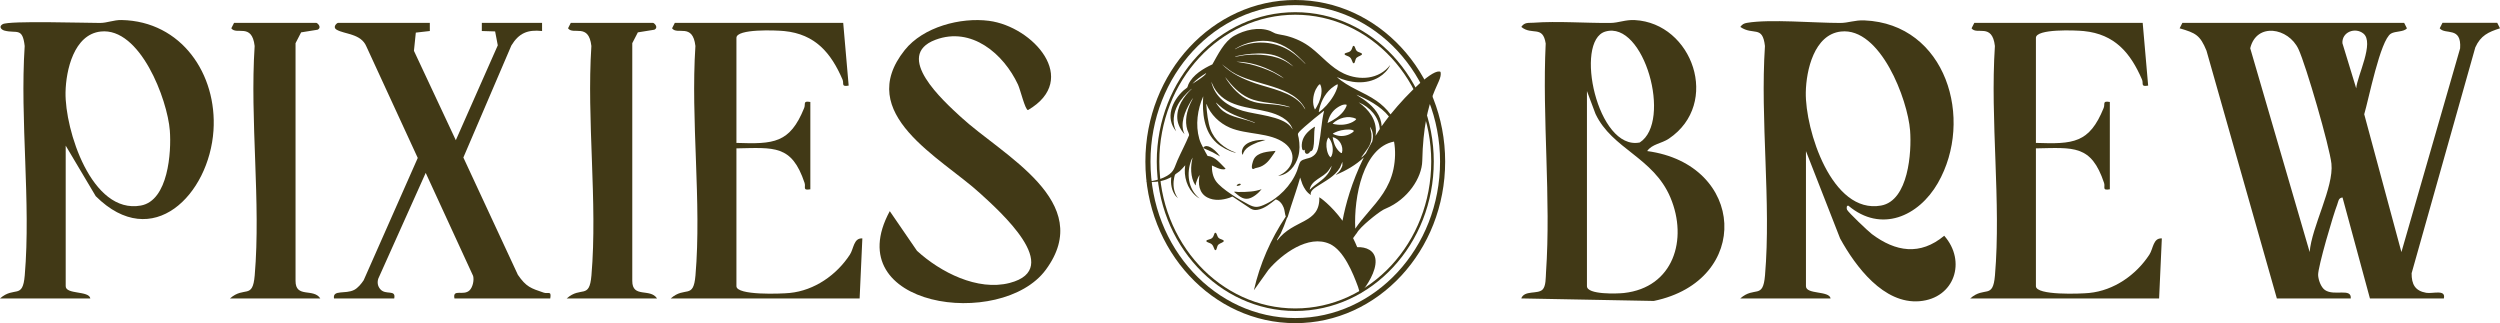
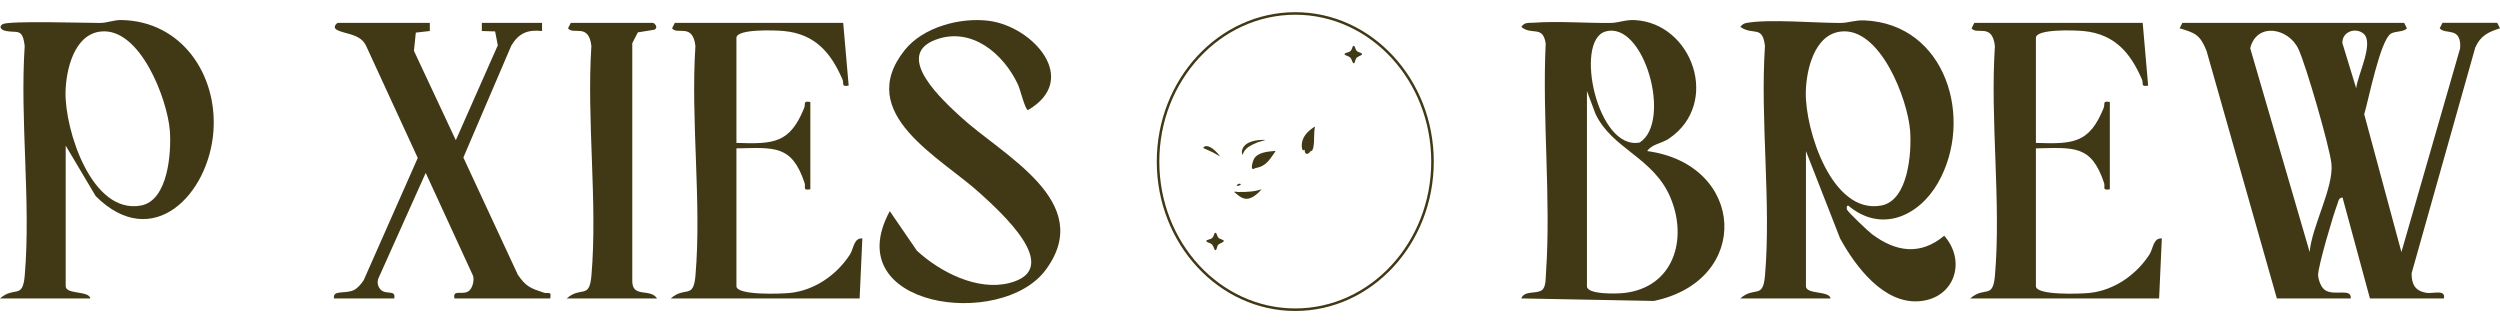
<svg xmlns="http://www.w3.org/2000/svg" viewBox="0 0 383.753 49.605" id="Layer_2">
  <g id="Components">
    <g id="_0f4b754d-3724-4fec-89f2-bba07ea873d2_10">
      <path style="fill:#413916;" d="M369.039,3.506l.426.839c-.467.584-1.769.409-2.447.811-1.639.971-3.432,10.133-4.106,12.381l5.708,21.158,9.012-31.269c.237-3.43-2.291-2.029-3.134-3.082l.426-.839h8.405l.426.84c-1.802.575-2.965,1.109-3.79,2.928l-9.776,34.665c-.014,1.699.526,2.711,2.242,3.008,1.004.174,3.052-.574,2.704.866h-11.346l-4.207-15.498c-.656.063-.635.639-.808,1.075-.6,1.512-2.985,9.613-2.938,10.828.028.724.425,1.875,1.052,2.305,1.423.979,4.102-.383,3.959,1.29h-11.346l-10.801-38.032c-.982-2.392-1.66-2.718-4.123-3.434l.426-.839h34.039ZM354.536,38.689c.304-3.871,3.731-9.953,3.341-13.568-.284-2.634-3.908-15.128-5.064-17.59-1.541-3.282-6.428-4.136-7.402-.126l9.125,31.283ZM361.68,13.556c.156-1.929,2.835-7.027,1.096-8.413-1.264-1.008-3.307-.23-3.213,1.485l2.116,6.928Z" />
      <path style="fill:#413916;" d="M267.132,45.812c2.224-1.954,3.479.224,3.799-3.542.957-11.248-.756-23.819-.01-35.21-.373-3.251-1.769-1.554-3.781-2.925.29-.402.547-.548,1.039-.631,3.516-.595,10.367.023,14.308.02,1.234-.001,2.223-.457,3.7-.394,12.576.532,16.883,15.204,11.281,24.961-2.96,5.155-8.739,7.694-13.74,3.482-.311-.067-.287.437-.205.621.174.387,3.249,3.315,3.815,3.739,3.644,2.728,7.405,3.334,11.101.253,3.451,3.91,1.596,9.597-3.784,10.049-5.514.463-9.824-5.321-12.195-9.628l-5.244-13.413v20.734c0,1.312,3.595.656,3.782,1.885h-13.868ZM282.583,4.84c-4.099.459-5.328,5.928-5.391,9.333-.105,5.731,3.978,18.751,11.559,17.38,4.214-.762,4.705-8.214,4.451-11.516-.367-4.773-4.563-15.876-10.619-15.197Z" />
-       <path style="fill:#413916;" d="M252.844,23.189c15.127,2.039,16.112,19.884,1.014,23.007l-20.346-.388c.49-1.297,2.499-.607,3.265-1.349.543-.527.484-1.869.536-2.609.786-11.387-.6-23.688-.047-35.173-.44-2.85-2.088-1.191-3.745-2.542.504-.764,1.112-.591,1.864-.647,3.723-.275,7.995.068,11.803.036,1.254-.011,2.317-.519,3.748-.443,8.874.469,13.232,12.804,5.242,18.201-1.12.757-2.602.825-3.334,1.907ZM246.422,4.845c-4.822,1.418-1.232,18.329,5.284,17.026,5.003-3.207.67-18.777-5.284-17.026ZM243.598,13.978v29.949c0,1.341,4.722,1.156,5.676,1.05,7.608-.846,9.857-8.217,7.136-14.658-2.609-6.174-8.95-7.438-11.497-12.835l-1.315-3.507Z" />
+       <path style="fill:#413916;" d="M252.844,23.189c15.127,2.039,16.112,19.884,1.014,23.007l-20.346-.388c.49-1.297,2.499-.607,3.265-1.349.543-.527.484-1.869.536-2.609.786-11.387-.6-23.688-.047-35.173-.44-2.85-2.088-1.191-3.745-2.542.504-.764,1.112-.591,1.864-.647,3.723-.275,7.995.068,11.803.036,1.254-.011,2.317-.519,3.748-.443,8.874.469,13.232,12.804,5.242,18.201-1.12.757-2.602.825-3.334,1.907ZM246.422,4.845c-4.822,1.418-1.232,18.329,5.284,17.026,5.003-3.207.67-18.777-5.284-17.026ZM243.598,13.978v29.949c0,1.341,4.722,1.156,5.676,1.05,7.608-.846,9.857-8.217,7.136-14.658-2.609-6.174-8.95-7.438-11.497-12.835Z" />
      <path style="fill:#413916;" d="M328.906,3.506l.838,9.632c-1.209.223-.681-.318-.942-.922-1.764-4.097-4.186-6.972-8.937-7.448-1.263-.127-7.349-.379-7.349,1.042v16.126c5.723.194,8.198.071,10.399-5.362.257-.635-.251-1.13.947-.921v13.404c-1.255.21-.666-.325-.886-.982-1.973-5.895-4.659-5.401-10.46-5.301v21.153c0,1.444,6.827,1.179,8.19,1.042,3.793-.381,7.188-2.763,9.226-5.883.596-.911.574-2.588,1.913-2.488l-.418,9.213h-28.996c2.223-1.954,3.479.224,3.799-3.542.958-11.247-.756-23.819-.01-35.21-.412-3.593-2.796-1.625-3.584-2.715l.425-.838h25.845Z" />
      <path style="fill:#413916;" d="M0,45.812c2.224-1.954,3.479.224,3.799-3.542.957-11.247-.756-23.819-.01-35.21-.33-2.922-1.237-1.877-3.096-2.36-.522-.136-.923-.633-.281-.991,1.001-.558,12.689-.183,14.943-.185,1.109-.001,2.095-.475,3.321-.449,9.185.193,14.674,8.317,14.093,16.973-.658,9.792-9.338,18.75-18.072,10.068l-4.612-7.76v21.572c0,1.312,3.595.657,3.782,1.885H0ZM15.451,4.84c-4.099.459-5.328,5.928-5.391,9.333-.105,5.731,3.978,18.751,11.559,17.38,4.214-.762,4.705-8.214,4.451-11.516-.367-4.773-4.563-15.876-10.619-15.197Z" />
      <path style="fill:#413916;" d="M136.582,32.411l4.178,6.09c3.573,3.269,9.287,6.213,14.23,4.93,8.47-2.199-1.662-11.115-4.54-13.752-6.011-5.508-19.395-12.184-11.572-21.994,2.831-3.55,8.563-5.054,12.93-4.488,6.752.876,14.061,8.977,5.988,13.702-.437-.024-1.17-3.135-1.53-3.908-2.201-4.725-7.136-8.958-12.667-6.885-6.53,2.448,1.25,9.417,3.898,11.856,6.427,5.919,20.755,12.985,13.033,23.45-6.825,9.249-31.986,5.802-23.948-9.002Z" />
      <path style="fill:#413916;" d="M65.977,3.506l.003,1.255-2.152.245-.287,2.797,6.428,13.718,6.442-14.564-.409-2.135-2.043-.061.003-1.255h9.245l.003,1.255c-2.228-.242-3.556.326-4.713,2.218l-7.369,17.2,8.366,18.003c1.289,1.869,1.978,2.064,3.989,2.745.653.221,1.196-.368.984.884h-14.708c-.315-1.556,1.375-.327,2.321-1.245.479-.465.72-1.529.548-2.205l-7.281-15.822-7.283,16.24c-.176.588-.097,1.131.305,1.607.827.98,2.449-.019,2.145,1.425h-9.245c-.228-1.387,1.742-.613,3.098-1.31.566-.291,1.103-.947,1.456-1.48l8.303-18.776-7.884-17.109c-.829-1.998-3.33-1.858-4.561-2.575-.698-.407.044-1.055.218-1.055h14.078Z" />
      <path style="fill:#413916;" d="M129.433,3.506l.838,9.632c-1.209.223-.681-.318-.942-.922-1.764-4.097-4.186-6.972-8.937-7.448-1.263-.127-7.349-.379-7.349,1.042v16.126c5.723.194,8.198.071,10.399-5.362.257-.635-.251-1.13.947-.921v13.404c-1.255.21-.666-.325-.886-.982-1.973-5.895-4.659-5.401-10.46-5.301v21.153c0,1.444,6.827,1.179,8.19,1.042,3.793-.381,7.188-2.763,9.226-5.883.596-.911.574-2.588,1.913-2.488l-.418,9.213h-28.996c2.223-1.954,3.479.224,3.799-3.542.958-11.247-.756-23.819-.01-35.21-.412-3.593-2.796-1.625-3.584-2.715l.425-.838h25.845Z" />
      <path style="fill:#413916;" d="M100.857,45.812h-13.868c2.223-1.954,3.479.224,3.799-3.542.958-11.247-.756-23.819-.01-35.21-.412-3.593-2.796-1.625-3.584-2.715l.425-.838h12.607c.184,0,.922.689.218,1.055l-2.533.407-.856,1.66v36.48c-.014,2.711,2.757,1.075,3.801,2.704Z" />
-       <path style="fill:#413916;" d="M49.168,45.812h-13.868c2.223-1.954,3.479.224,3.799-3.542.958-11.247-.756-23.819-.01-35.21-.412-3.593-2.796-1.625-3.584-2.715l.425-.838h12.607c.184,0,.922.689.218,1.055l-2.533.407-.856,1.66v36.48c-.014,2.711,2.757,1.075,3.801,2.704Z" />
      <path style="fill:#413916;" d="M187.279,24.014c-.373-.576-1.342-1.565-2.059-1.594-.173-.007-.516.093-.508.311l1.439.647,1.128.636Z" />
      <path style="fill:#413916;" d="M200.289,22.98c-.07.452.19.847.64.515.107-.079.107-.176.153-.221.054-.052.2-.05.314-.168.197-.204.257-.754.283-1.036.057-.614.025-1.27.072-1.888.018-.242.045-.495.106-.731-.046-.036-.549.334-.623.393-.769.609-1.355,1.346-1.41,2.368-.016.289.004,1.155.465.768Z" />
      <path style="fill:#413916;" d="M192.464,24.44c-.138.267-.44,1.216-.232,1.447.143.159.31-.031.436-.067.437-.125.697-.134,1.123-.374.865-.488,1.24-1.154,1.787-1.92.083-.116.161-.238.22-.367-1.092.11-2.76.17-3.334,1.281Z" />
      <path style="fill:#413916;" d="M190.04,29.469c-.2-.006-.417-.084-.622-.019.65.508,1.277,1.202,2.183,1.042.761-.134,1.596-.861,2.059-1.452-.52.185-1.071.302-1.622.356-.627.061-1.368.093-1.997.073Z" />
      <path style="fill:#413916;" d="M193.045,21.849l1.22-.365c-1.117-.078-3.067.158-3.535,1.366-.106.274-.185.698.042.915.203-1.059,1.384-1.534,2.273-1.916Z" />
      <path style="fill:#413916;" d="M190.451,28.276c-.12-.221-.7.089-.605.228.125.085.661-.053.605-.228Z" />
-       <path style="fill:#413916;" d="M221.126,11.038c-1.016-.616-4.979,3.175-7.677,6.524-.592-.834-1.391-1.552-2.17-2.096-1.944-1.356-4.307-2.027-6.071-3.642,2.012.929,4.522,1.214,6.484.015.704-.43,1.396-1.098,1.713-1.869-1.707,2.212-4.689,2.446-7.117,1.325-1.97-.909-3.332-2.64-5.005-3.941-1.142-.888-2.337-1.447-3.731-1.829-.551-.151-1.319-.226-1.81-.4-.233-.082-.506-.277-.765-.376-1.756-.672-3.936-.154-5.525.747-1.541.873-2.502,2.89-3.351,4.384-1.411.653-2.99,1.601-3.677,3.06-.06.128-.112.384-.17.471-.066.099-.45.349-.573.461-1.763,1.623-2.865,4.208-1.14,6.292-.643-1.293-.415-2.814.244-4.052.456-.857,1.279-1.776,2.02-2.4.04-.034.058-.086.125-.071-1.242,1.204-2.337,2.759-2.211,4.581.059.852.527,1.758,1.106,2.369-.752-1.612.065-3.483.885-4.907.126-.219.267-.464.433-.653-.105.248-.249.479-.362.724-.61,1.324-.959,2.764-.518,4.202.064.207.305.639.259.813-.531,1.302-1.202,2.541-1.772,3.825-.486,1.095-.479,1.723-1.601,2.392-.689.411-1.486.65-2.271.794l-1.041.117c1.082.108,2.197.03,3.217-.364.255-.099.49-.237.739-.348-.134,1.013.048,2.082.678,2.904l.356.339c-.571-.759-.744-1.643-.677-2.583.013-.177.134-.929.224-1.042.096-.119.542-.386.703-.527.312-.273.581-.6.855-.909-.272,1.72.287,3.561,1.623,4.704.163.139.393.312.587.393-1.793-1.401-2.062-3.92-1.254-5.941l.184-.332c-.349,1.284-.359,3.039.384,4.196.022.035-.004.064.08.046.006-.278.121-.57.222-.829.094-.241.225-.54.383-.739-.255,1.308-.121,2.759,1.176,3.441,1.053.553,2.316.421,3.405.053.122-.041.392-.197.489-.173l2.761,1.84c.391.212.65.248,1.087.175,1.026-.173,1.971-.958,2.763-1.588.571.131,1.006.702,1.213,1.233.182.464.178.962.323,1.387.008.024.027.036.044.046-.018-.002-.037-.003-.056-.006-2.286,3.434-3.962,7.245-4.873,11.283l2.249-3.158c2.035-2.39,6.121-5.451,9.397-3.953,2.158.987,3.57,4.489,4.346,6.605.055.149.25.975.367.976,1.048-1.217,2.428-3.404,2.316-5.07-.102-1.527-1.463-2.074-2.82-2.016-.194-.487-.407-.944-.628-1.385.137-.181.279-.375.43-.603.041-.061.089-.109.134-.164.501-.968,3.22-3.107,3.939-3.506-.019-.017.325-.188.512-.266.004-.002.008-.003.012-.005,3.361-1.406,5.533-4.702,5.59-7.308.227-10.419,3.186-11.957,2.807-13.665ZM213.199,17.876c-.414.525-.791,1.034-1.118,1.509-.013-.21-.035-.418-.075-.619-.304-1.524-1.529-2.705-2.759-3.551-.342-.236-.719-.425-1.045-.683,1.637.665,3.764,1.783,4.997,3.344ZM210.521,20.537l-.233-1.086c.496.687.55,1.502.345,2.283-.348.611-.671,1.212-.972,1.804-.173.202-.357.387-.549.546-.04.033-.058.086-.125.071-.029-.029.071-.14.093-.174.838-1.236,1.563-1.746,1.441-3.445ZM208.559,15.709c1.715.703,3.113,2.267,3.241,4.098-.03.047-.063.095-.092.141-.194.306-.381.61-.563.912.021-.141.043-.282.051-.428.126-2.063-1.052-3.578-2.637-4.722ZM208.162,18.244c.076.131-.424.422-.529.478-.805.423-1.792.52-2.681.362-.065-.012-.385-.062-.385-.114.91-.877,2.426-1.318,3.595-.727ZM204.228,24.156c-.301-.272-.451-.713-.535-1.104-.138-.643-.151-1.39.214-1.96.593.629.79,1.663.607,2.496-.045.206-.123.428-.286.568ZM204.424,25.44c-.098.451-.342.888-.612,1.259-.754,1.035-1.909,1.533-2.773,2.448.195-1.538,2.124-1.859,2.921-3.013l.464-.694ZM204.567,21.055c1.044.21,1.707,1.418,1.421,2.419-.136.095-.447-.241-.532-.333-.523-.572-.777-1.331-.89-2.086ZM204.602,20.556c-.071-.093.684-.386.75-.408.616-.206,1.628-.377,2.252-.187.072.022.157.055.204.118.04.169-.559.483-.698.544-.83.362-1.698.34-2.508-.067ZM206.69,16.063c.134.189-.388.922-.52,1.089-.598.751-1.528,1.325-2.387,1.73.194-.943.641-1.769,1.436-2.325.395-.276.985-.607,1.472-.494ZM204.336,13.571c.119-.104.91-.712,1.015-.607.004.35-.141.703-.279,1.022-.425.984-1.256,2.08-2.055,2.793-.056.05-.551.467-.589.427.226-1.383.842-2.709,1.908-3.635ZM201.958,13.759c.082-.171.448-.803.63-.818l.08.031c.397.84.116,1.972-.234,2.795-.058.136-.517,1.046-.594,1.045-.446-.906-.31-2.155.118-3.054ZM192.34,6.423c2.126-.403,3.814-.047,5.594,1.145.899.602,1.636,1.37,2.391,2.135l.071.125c-.945-.956-1.945-1.852-3.164-2.449-2.134-1.046-4.694-1.135-6.886-.205-.228.097-.445.221-.666.332-.032.016-.094.075-.119.023.831-.538,1.805-.921,2.779-1.106ZM191.04,8.473c-.433.045-.906.18-1.32.213-.039.003-.133.026-.124-.035.496-.083.986-.209,1.484-.281,1.263-.18,2.834-.253,4.083.005,1.264.262,2.455.965,3.379,1.843l-.894-.62c-1.889-1.213-4.422-1.353-6.609-1.126ZM197.081,12.037l-1.556-.886c-1.222-.583-2.505-1.034-3.826-1.342l-1.925-.338c2.027.016,4.002.642,5.775,1.585.526.279,1.077.599,1.532.981ZM188.48,10.569c3.095,2.559,9.305,2.197,11.589,5.663.11.168.255.388.292.581l-.448-.674c-1.557-2-4.915-2.554-7.207-3.344-1.855-.639-3.755-1.516-5.141-2.932l.916.706ZM197.972,16.422c.009.063-.08.035-.116.027-.575-.124-1.138-.266-1.724-.344-1.199-.159-2.44-.131-3.613-.45-1.719-.468-3.016-1.73-4.021-3.143-.152-.213-.323-.457-.434-.689.992,1.286,2.104,2.527,3.611,3.214,1.982.903,4.26.649,6.297,1.384ZM186.346,13.416c1.689,3.024,5.307,2.995,8.269,3.743,1.518.383,3.289,1.113,3.82,2.72l-.338-.464c-1.383-1.605-5.284-1.806-7.325-2.406-2.309-.678-4.254-2.019-4.847-4.473l.421.879ZM192.626,18.81c.009.065-.075.03-.109.02-.254-.072-.53-.197-.79-.279-1.484-.471-3.264-.708-4.377-1.861-.088-.091-.733-.881-.676-.946.328.294.648.603,1.001.87,1.458,1.1,3.272,1.541,4.951,2.196ZM183.037,12.857c.548-.596,1.275-1.122,1.964-1.546.044-.027.079-.069.139-.057.015.067-.038.084-.071.125-.292.354-.75.607-1.108.888l-.924.591ZM193.993,31.459c-.952.407-1.405.408-2.318-.06-1.369-.702-4.17-2.374-5.031-3.594-.477-.675-.646-1.583-.612-2.4.291.096.547.273.847.383.355.131.863.312,1.219.149l-.003-.081c-.795-.767-1.539-1.818-2.73-1.922-.237-.39-.441-.798-.651-1.203-.257-.496-.465-.87-.624-1.426-.613-2.145-.273-4.507.606-6.523-.178,2.493.083,5.378,2.049,7.147.695.625,1.904,1.281,2.815,1.499.036.009.117.047.108-.019-1.69-.58-3.266-1.875-3.876-3.592-.368-1.035-.537-2.557-.615-3.663-.003-.042-.015-.196.018-.196.618,1.63,2.003,2.956,3.594,3.642,2.58,1.114,6.205.693,8.433,2.403,1.827,1.402,1.42,3.599-.45,4.713l-.581.292c1.577-.185,2.685-1.52,3.091-2.986.264-.954.233-1.863.07-2.83-.034-.203-.18-.551-.091-.72.138-.263.78-.816,1.028-1.039.886-.792,1.917-1.614,2.852-2.352.036-.028.046-.069.107-.053-.414,1.685-.456,3.44-.795,5.139-.172.863-.283,1.464-1.105,1.924-.49.274-1.315.29-1.683.67-.236.244-.419,1.071-.56,1.436-.875,2.259-2.887,4.309-5.111,5.261ZM202.515,30.28c.134,4.108-3.952,3.326-6.447,6.617-.05.011-.045-.069-.033-.099.108-.258.415-.65.549-.93.343-.715.674-1.567.99-2.47.02-.005.04-.009.059-.014.002-.001.004-.001.006-.002.165-.54.325-1.083.5-1.625.486-1.497,1.018-2.981,1.436-4.499l.339.997c.277.655.683,1.296,1.3,1.676-.18-.613.597-1.079,1.037-1.369,1.273-.839,2.641-1.465,3.447-2.861l.363-.866v.552c0,.109-.202.508-.27.621-.176.294-.409.537-.668.757-.031.027-.116.07-.007.065,1.445-.629,3.039-1.498,4.234-2.672-1.892,3.876-2.812,7.275-3.271,9.725-1.783-2.441-3.568-3.649-3.567-3.602ZM213.895,25.97c-.607,2.861-2.286,4.768-3.894,6.643-.7.812-1.383,1.611-1.966,2.487-.245-4.897,1.238-12.482,5.953-13.367.24,1.335.207,2.789-.093,4.238Z" />
-       <path style="fill:#413916;" d="M198.826,49.605c-12.687,0-23.008-11.126-23.008-24.803S186.139,0,198.826,0s23.008,11.126,23.008,24.803-10.321,24.803-23.008,24.803ZM198.826.783c-12.255,0-22.224,10.775-22.224,24.02s9.97,24.019,22.224,24.019,22.224-10.775,22.224-24.019S211.081.783,198.826.783Z" />
      <path style="fill:#413916;" d="M198.826,47.736c-11.723,0-21.261-10.288-21.261-22.933S187.103,1.87,198.826,1.87s21.261,10.288,21.261,22.933-9.537,22.933-21.261,22.933ZM198.826,2.262c-11.507,0-20.869,10.112-20.869,22.541s9.362,22.541,20.869,22.541,20.869-10.112,20.869-22.541-9.362-22.541-20.869-22.541Z" />
      <path style="fill:#413916;" d="M185.177,36.99c.002-.225.606-.188.893-.463.335-.323.282-.804.485-.8.248.005.234.528.503.787.256.247.779.251.791.476.011.213-.552.312-.816.551-.284.257-.21.886-.476.86-.189-.018-.223-.58-.521-.876s-.861-.302-.859-.534Z" />
      <path style="fill:#413916;" d="M206.397,8.301c.002-.225.606-.188.893-.463.335-.323.282-.804.485-.8.248.005.234.528.503.787.256.247.779.251.791.476.011.213-.552.312-.816.551-.284.257-.21.886-.476.86-.189-.018-.223-.58-.521-.876-.298-.296-.861-.302-.859-.534Z" />
    </g>
  </g>
</svg>